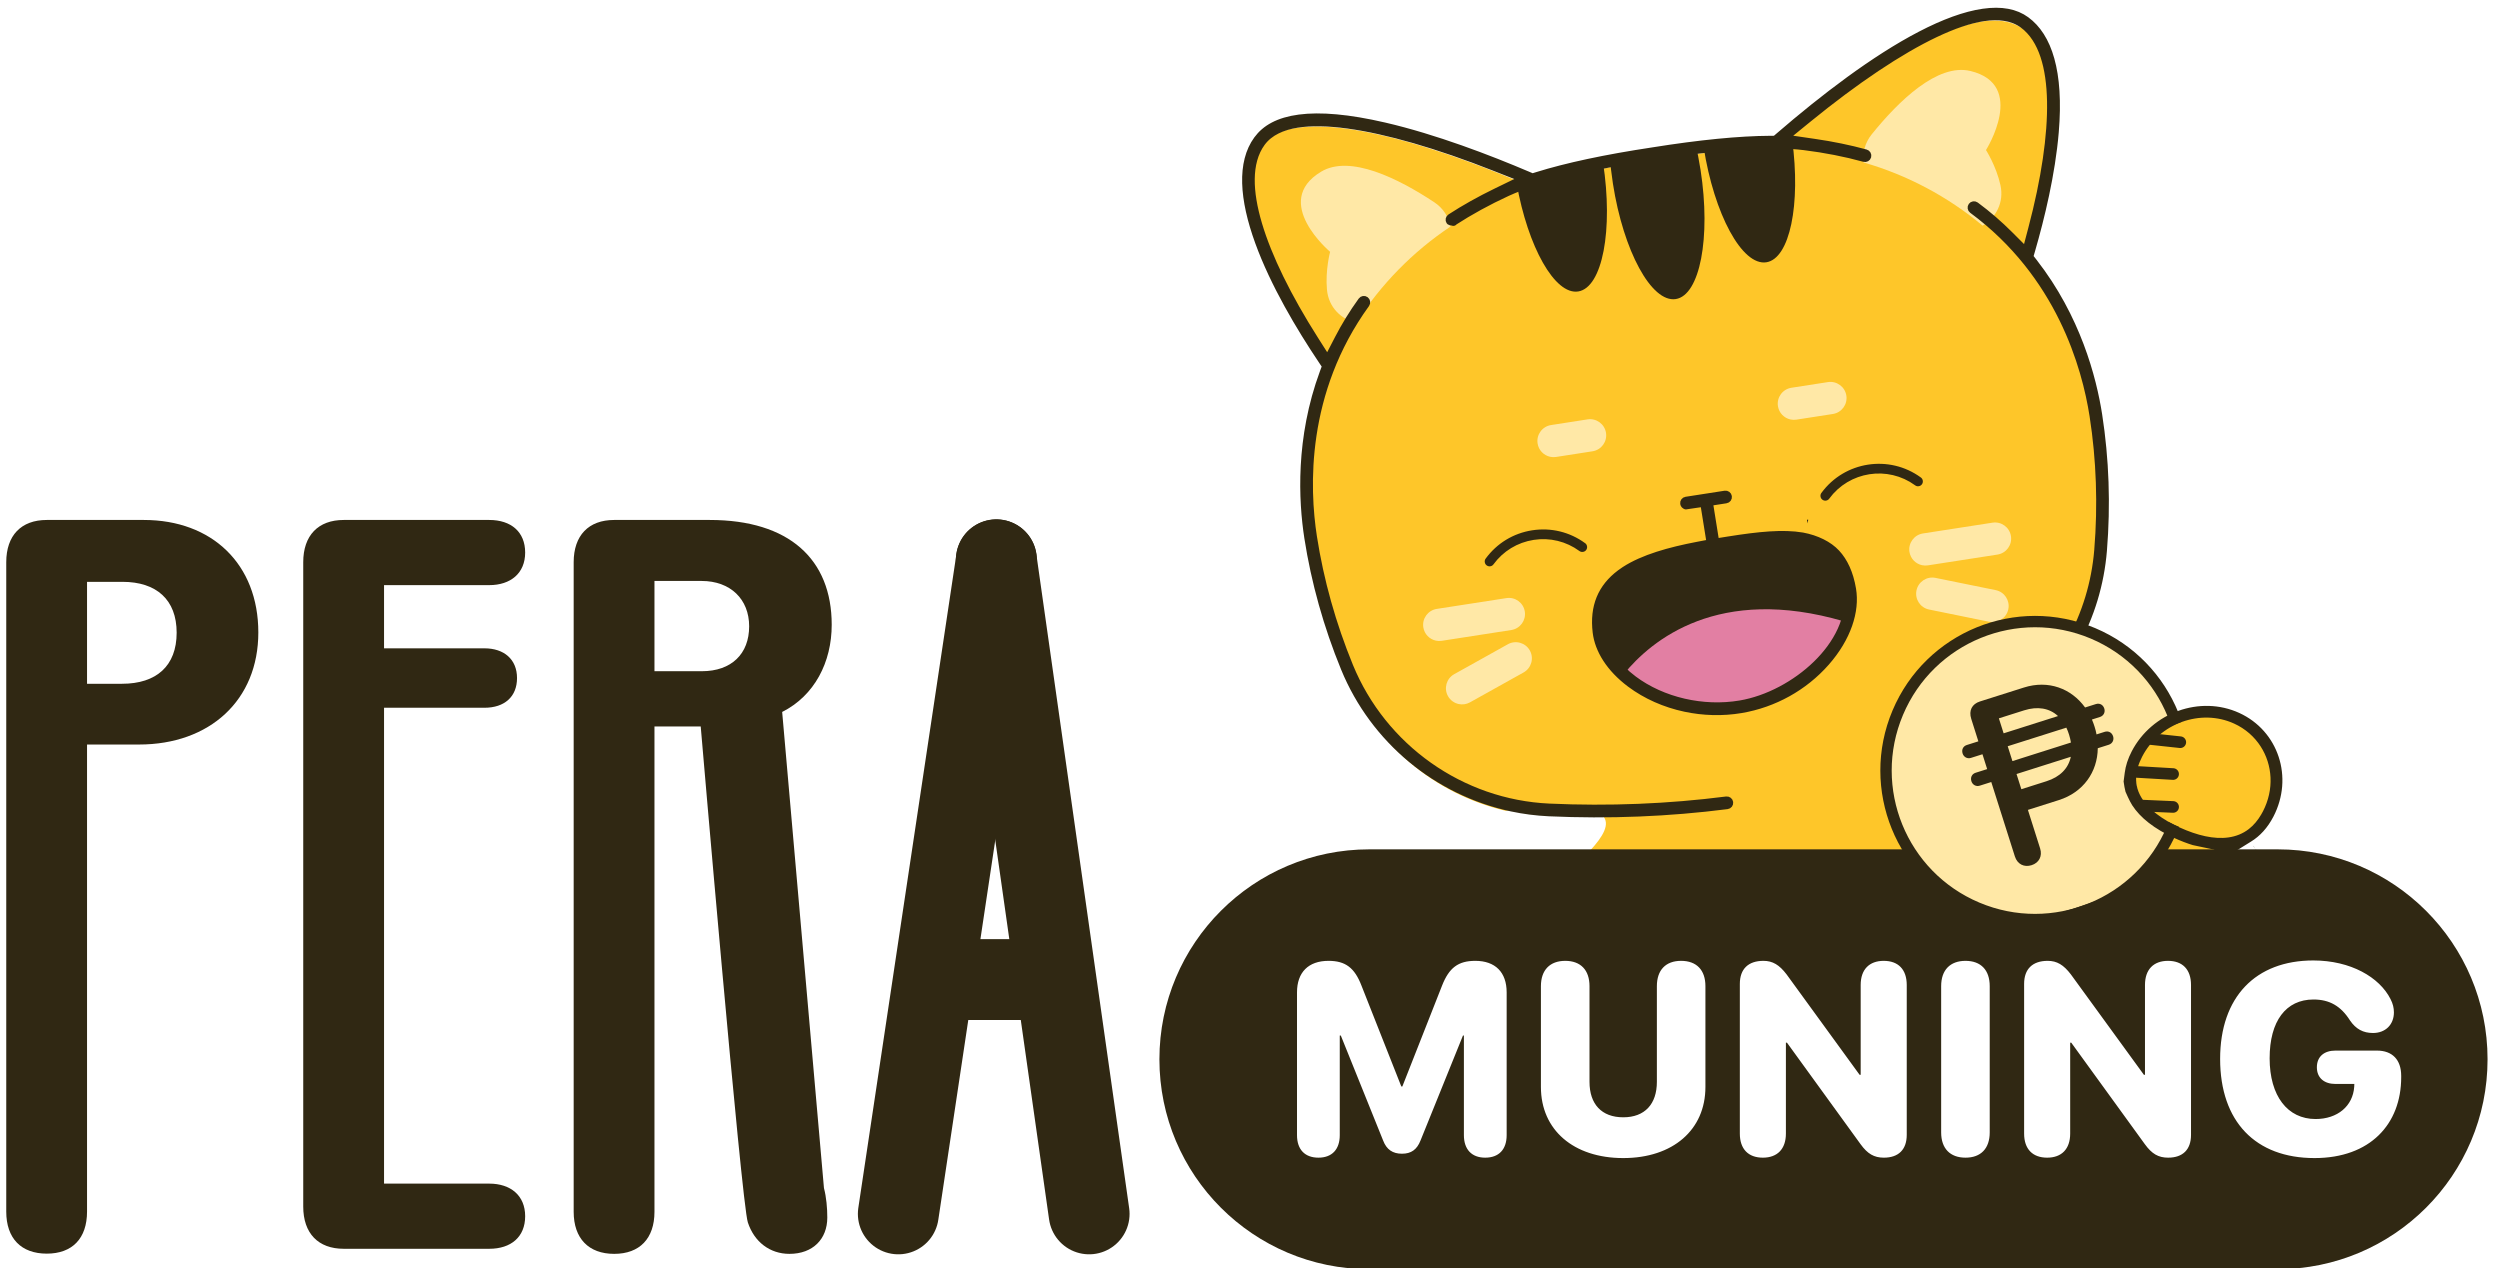
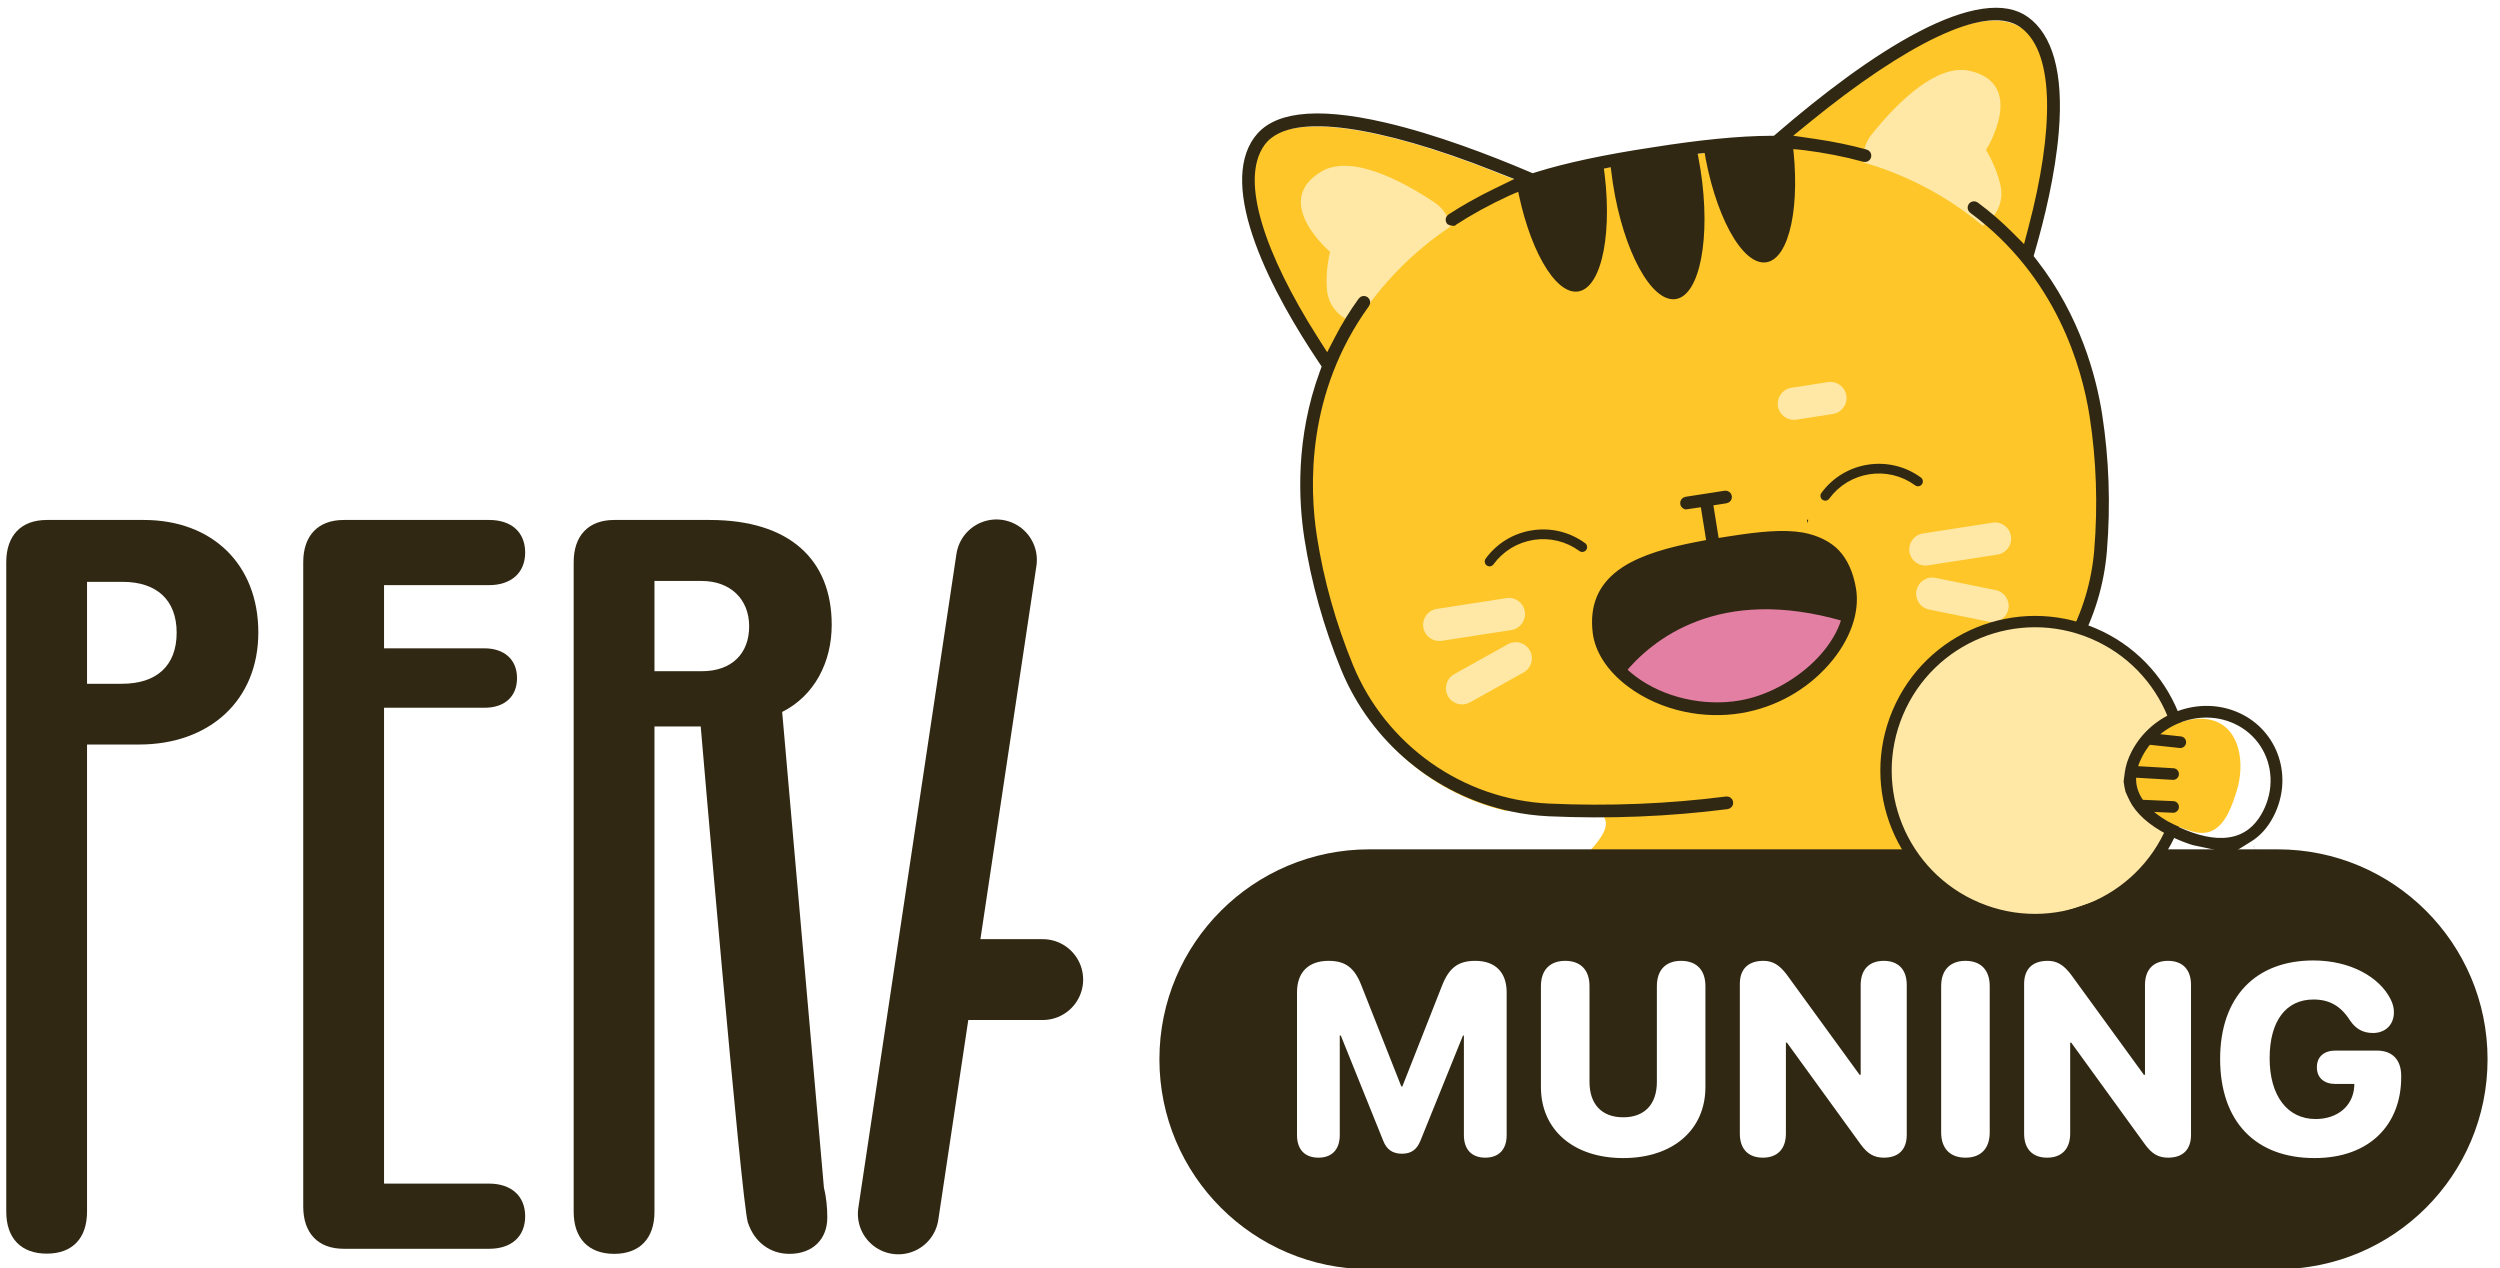
<svg xmlns="http://www.w3.org/2000/svg" width="136" height="69" viewBox="0 0 136 69" fill="none">
  <g clip-path="url(#clip0_2526_3938)">
    <path d="M109.001 39.479C111.958 37.371 113.891 34.04 114.196 30.301C114.4 27.81 114.313 25.364 113.94 22.96C113.509 20.18 112.371 17.05 110.169 14.373C111.164 11.069 112.968 3.706 110.059 1.579C107.129 -0.564 99.765 5.304 96.553 8.093C94.746 8.073 92.456 8.305 89.856 8.721C87.251 9.113 84.998 9.586 83.282 10.152C79.374 8.466 70.579 5.11 68.438 8.038C66.311 10.946 70.258 17.411 72.212 20.262C70.924 23.481 70.787 26.809 71.219 29.59C71.592 31.994 72.251 34.351 73.2 36.663C74.755 40.453 78.013 43.193 81.903 44.106C93.579 42.691 82.945 48.492 82.602 50.179C90.588 51.884 106.487 48.268 106.487 48.268C107.127 45.268 110.859 42.039 109.001 39.479Z" fill="#FEC629" />
    <path d="M92.511 9.249C93.081 12.923 92.474 16.065 91.161 16.269C89.844 16.473 88.313 13.662 87.743 9.989C87.665 9.485 87.608 8.993 87.575 8.517C89.114 8.206 90.664 7.965 92.225 7.798C92.338 8.262 92.434 8.748 92.511 9.249Z" fill="#302813" />
    <path d="M87.204 8.836C87.773 12.508 87.17 15.652 85.853 15.856C84.587 16.053 83.116 13.443 82.502 9.966C83.287 9.626 84.111 9.342 84.964 9.121C85.695 8.932 86.428 8.758 87.165 8.603C87.18 8.682 87.192 8.758 87.204 8.836Z" fill="#302813" />
    <path d="M97.494 7.609C97.971 11.122 97.362 14.071 96.09 14.268C94.774 14.473 93.245 11.659 92.676 7.988C92.663 7.909 92.652 7.833 92.642 7.754C93.501 7.667 94.368 7.604 95.234 7.562C95.997 7.524 96.752 7.542 97.494 7.609Z" fill="#302813" />
    <path d="M108.038 8.163C108.038 8.163 108.594 9.031 108.823 10.066C109.037 11.022 108.569 11.85 107.855 12.276C105.973 10.705 103.768 9.524 101.376 8.837C101.316 8.31 101.456 7.761 101.822 7.307C103.293 5.484 105.401 3.438 107.183 3.86C110.288 4.599 108.038 8.163 108.038 8.163Z" fill="#FFE8A6" />
    <path d="M72.358 13.699C72.358 13.699 72.091 14.696 72.186 15.751C72.272 16.727 72.968 17.375 73.778 17.564C75.096 15.496 76.84 13.703 78.91 12.323C78.808 11.802 78.508 11.321 78.022 11.001C76.067 9.709 73.439 8.397 71.868 9.34C69.134 10.985 72.358 13.699 72.358 13.699Z" fill="#FFE8A6" />
    <path d="M109.266 39.097C109.306 39.106 109.346 39.098 109.38 39.072C112.28 36.907 114.115 33.583 114.412 29.95C114.615 27.463 114.528 24.982 114.155 22.577C113.843 20.568 112.982 17.284 110.635 14.27L110.404 13.974C110.404 13.973 110.403 13.972 110.404 13.971L110.508 13.611C111.017 11.855 111.601 9.459 111.792 7.184C112.069 3.887 111.413 1.979 110.217 1.105C109.643 0.685 108.877 0.537 107.888 0.679C106.893 0.822 105.738 1.251 104.481 1.905C101.97 3.21 99.212 5.321 96.785 7.413L96.58 7.589C96.579 7.59 96.578 7.59 96.578 7.59L96.307 7.592C94.631 7.601 92.489 7.809 89.912 8.221C87.326 8.611 85.226 9.061 83.624 9.561L83.366 9.641C83.365 9.641 83.365 9.641 83.364 9.641L83.115 9.535C81.014 8.64 78.063 7.505 75.306 6.866C73.353 6.413 71.828 6.285 70.681 6.436C69.55 6.586 68.838 6.997 68.402 7.594C67.49 8.841 67.627 10.816 68.478 13.16C69.307 15.445 70.718 17.813 71.917 19.599L72.126 19.911C72.127 19.912 72.127 19.913 72.127 19.914L71.997 20.266C70.673 23.85 70.848 27.241 71.159 29.249C71.533 31.655 72.202 34.045 73.149 36.354C74.75 40.255 78.194 43.078 82.23 43.939C82.893 44.081 83.572 44.169 84.261 44.201C87.522 44.35 90.786 44.219 93.96 43.812C94.037 43.802 94.091 43.731 94.081 43.655C94.071 43.578 94.001 43.524 93.924 43.533C90.764 43.938 87.517 44.068 84.273 43.92C79.493 43.701 75.232 40.689 73.409 36.247C72.472 33.962 71.808 31.593 71.437 29.206C71.025 26.549 70.834 21.329 74.308 16.528C74.353 16.465 74.339 16.377 74.276 16.331C74.213 16.285 74.126 16.299 74.08 16.363C73.585 17.047 73.165 17.74 72.806 18.433L72.22 19.566C72.219 19.569 72.215 19.569 72.214 19.567L71.529 18.49C70.039 16.147 68.986 13.995 68.454 12.203C68.188 11.307 68.043 10.474 68.053 9.736C68.063 9 68.227 8.31 68.63 7.76C69.065 7.165 69.777 6.872 70.541 6.747C71.318 6.62 72.262 6.645 73.324 6.789C75.453 7.08 78.2 7.872 81.324 9.104L82.877 9.716C82.88 9.717 82.88 9.721 82.877 9.723L81.376 10.453C80.503 10.878 79.673 11.341 78.91 11.838C78.845 11.88 78.826 11.967 78.869 12.032C78.89 12.065 79.027 12.066 79.063 12.073M109.266 39.097C109.288 39.126 109.234 39.09 109.266 39.097ZM109.266 39.097C109.22 39.035 109.149 38.893 109.212 38.847C112.05 36.728 113.842 33.477 114.132 29.928C114.333 27.465 114.248 25.007 113.877 22.62C113.465 19.963 112.065 14.93 107.299 11.408C107.238 11.362 107.223 11.275 107.27 11.211C107.316 11.149 107.405 11.136 107.467 11.182C108.146 11.684 108.756 12.216 109.308 12.768L110.211 13.671C110.213 13.673 110.216 13.672 110.217 13.669L110.542 12.435C111.251 9.75 111.6 7.38 111.564 5.511C111.546 4.576 111.431 3.739 111.198 3.04C110.966 2.342 110.601 1.734 110.051 1.332C109.456 0.897 108.688 0.833 107.922 0.945C107.143 1.059 106.25 1.369 105.282 1.828C103.341 2.75 100.963 4.338 98.36 6.459L97.067 7.513C97.064 7.515 97.065 7.519 97.069 7.52L98.72 7.761C99.683 7.901 100.614 8.092 101.493 8.333C101.567 8.354 101.612 8.431 101.591 8.506C101.57 8.582 101.493 8.625 101.418 8.604C100.384 8.319 99.286 8.105 98.153 7.964C96.298 7.736 93.525 7.929 89.959 8.499C86.381 9.038 83.68 9.694 81.98 10.474C80.945 10.951 79.963 11.489 79.063 12.073M79.063 12.073C79.1 12.081 79.03 12.095 79.063 12.073Z" stroke="#302813" stroke-width="0.41" stroke-linecap="round" stroke-linejoin="round" />
    <path d="M104.559 30.747C104.213 30.673 103.932 30.393 103.874 30.023C103.8 29.543 104.129 29.095 104.608 29.02L108.394 28.433C108.873 28.359 109.322 28.686 109.396 29.166C109.471 29.645 109.142 30.094 108.663 30.169L104.877 30.756C104.768 30.773 104.661 30.769 104.559 30.747Z" fill="#FFE8A6" />
    <path d="M104.933 33.157C104.462 33.056 104.16 32.596 104.256 32.123C104.352 31.647 104.816 31.34 105.291 31.437L108.567 32.103C108.57 32.104 108.573 32.105 108.576 32.105C109.046 32.206 109.349 32.667 109.253 33.139C109.156 33.615 108.692 33.922 108.217 33.825L104.941 33.158C104.938 33.158 104.936 33.157 104.933 33.157Z" fill="#FFE8A6" />
    <path d="M78.113 34.851C77.767 34.777 77.486 34.497 77.428 34.127C77.354 33.647 77.682 33.199 78.161 33.124L81.948 32.537C82.427 32.462 82.876 32.791 82.95 33.27C83.024 33.749 82.696 34.198 82.217 34.273L78.431 34.86C78.322 34.877 78.215 34.873 78.113 34.851Z" fill="#FFE8A6" />
    <path d="M79.354 38.3C79.115 38.249 78.898 38.099 78.77 37.869C78.534 37.446 78.686 36.911 79.109 36.675L82.028 35.047C82.452 34.81 82.987 34.963 83.223 35.386C83.459 35.809 83.307 36.344 82.884 36.581L79.965 38.209C79.771 38.316 79.555 38.343 79.354 38.3Z" fill="#FFE8A6" />
    <path d="M97.405 22.82C97.059 22.747 96.777 22.466 96.72 22.096C96.646 21.617 96.974 21.168 97.453 21.094L99.439 20.786C99.918 20.712 100.367 21.04 100.442 21.519C100.516 21.998 100.188 22.447 99.708 22.521L97.722 22.829C97.614 22.846 97.506 22.842 97.405 22.82Z" fill="#FFE8A6" />
-     <path d="M84.33 24.85C83.984 24.776 83.703 24.496 83.645 24.125C83.571 23.646 83.899 23.197 84.378 23.123L86.364 22.814C86.843 22.741 87.292 23.068 87.367 23.548C87.441 24.027 87.113 24.476 86.634 24.55L84.648 24.859C84.539 24.875 84.431 24.871 84.33 24.85Z" fill="#FFE8A6" />
    <path d="M88.334 36.669C89.232 37.443 90.467 38.036 91.846 38.287C92.719 38.447 93.647 38.466 94.583 38.311C97.004 37.902 98.932 36.387 99.894 34.712C100.068 34.412 100.208 34.108 100.316 33.803C100.543 33.162 100.619 32.52 100.52 31.932C99.934 28.452 96.865 28.888 93.099 29.524C89.329 30.161 86.504 31.111 86.877 34.236C86.983 35.111 87.517 35.965 88.334 36.669Z" fill="#302813" />
    <path d="M100.316 33.803C99.609 35.81 97.436 37.829 94.584 38.31C92.166 38.718 89.8 37.931 88.335 36.67C89.838 34.824 93.481 31.801 100.316 33.803Z" fill="#E27FA3" />
    <path d="M97.832 30.17C96.718 29.994 95.205 30.219 93.356 30.531C93.353 30.532 93.352 30.53 93.351 30.528L93.23 29.808C93.229 29.806 93.227 29.805 93.225 29.805C92.385 29.948 91.473 30.122 90.63 30.365C89.795 30.607 88.884 30.996 88.249 31.466C87.825 31.798 87.499 32.196 87.302 32.687C87.095 33.205 87.055 33.766 87.126 34.361C87.244 35.349 87.938 36.275 88.858 36.963C90.438 38.145 92.654 38.65 94.665 38.31C96.169 38.056 97.705 37.224 98.819 36.14C99.916 35.073 100.744 33.616 100.487 32.097C100.37 31.405 100.15 30.797 99.728 30.326C99.303 29.851 98.745 29.596 98.108 29.471C98.106 29.47 98.104 29.471 98.104 29.473L97.832 30.17ZM97.832 30.17L97.943 30.189M91.716 27.505C91.66 27.493 91.616 27.447 91.607 27.389C91.595 27.311 91.648 27.24 91.724 27.228L93.849 26.898C93.927 26.886 93.999 26.94 94.01 27.016C94.022 27.093 93.97 27.164 93.893 27.176L92.978 27.318C92.976 27.318 92.974 27.32 92.975 27.322L93.323 29.496C93.324 29.498 93.326 29.5 93.328 29.5L94.051 29.385C95.707 29.122 96.995 28.995 98.046 29.172C98.821 29.317 99.481 29.645 99.895 30.09C100.313 30.54 100.617 31.177 100.765 32.05C100.965 33.239 100.499 34.694 99.329 36.025C98.143 37.373 96.503 38.285 94.712 38.588C93.704 38.758 92.663 38.728 91.669 38.516C90.573 38.282 89.545 37.829 88.689 37.188C87.573 36.352 86.96 35.347 86.846 34.394C86.68 33 87.119 31.959 88.145 31.191L88.388 31.021C89.395 30.366 90.833 29.968 92.344 29.678L93.043 29.544C93.044 29.544 93.046 29.542 93.046 29.54L92.697 27.365C92.697 27.363 92.695 27.362 92.693 27.362L91.716 27.505ZM91.716 27.505C91.697 27.508 91.731 27.508 91.716 27.505ZM98.303 28.471C98.3 28.47 98.306 28.471 98.303 28.471Z" stroke="#302813" stroke-width="0.41" stroke-linecap="round" stroke-linejoin="round" />
    <path d="M80.849 31.404C80.731 31.379 80.618 31.329 80.514 31.254C80.123 30.967 80.038 30.418 80.324 30.026C81.031 29.059 82.073 28.425 83.257 28.241C84.442 28.058 85.626 28.346 86.594 29.053C86.985 29.339 87.07 29.889 86.784 30.281C86.498 30.672 85.948 30.757 85.557 30.471C84.968 30.041 84.248 29.865 83.526 29.977C82.806 30.089 82.172 30.474 81.741 31.063C81.531 31.352 81.177 31.474 80.849 31.404Z" fill="#302813" stroke="#FEC629" stroke-width="1.229" />
    <path d="M99.113 27.831C98.996 27.806 98.882 27.756 98.778 27.681C98.387 27.395 98.302 26.845 98.588 26.453C100.048 24.457 102.861 24.02 104.858 25.48C105.249 25.767 105.335 26.316 105.048 26.708C104.762 27.1 104.212 27.185 103.821 26.898C102.606 26.01 100.894 26.276 100.006 27.49C99.795 27.779 99.442 27.901 99.113 27.831Z" fill="#302813" stroke="#FEC629" stroke-width="1.229" />
-     <path d="M122.194 45.856C122.647 45.597 123.037 45.18 123.335 44.569C124.325 42.54 123.484 40.093 121.455 39.102C119.426 38.112 116.978 38.953 115.988 40.982C115.691 41.59 115.602 42.149 115.674 42.663C112.85 43.622 105.514 43.312 102.793 41.909L104.436 51.929C104.436 51.929 115.253 50.327 122.198 45.858L122.194 45.856Z" fill="#FEC629" />
    <path d="M2.544 68.198C1.154 68.198 0.34 67.371 0.34 65.91L0.34 30.586C0.34 29.125 1.154 28.286 2.544 28.286H7.825C11.538 28.286 14.053 30.694 14.053 34.406C14.053 38.095 11.406 40.502 7.562 40.502H4.735L4.735 65.91C4.735 67.371 3.933 68.198 2.544 68.198ZM4.735 37.197H6.64C8.508 37.197 9.61 36.227 9.61 34.418C9.61 32.622 8.508 31.652 6.664 31.652H4.735V37.197Z" fill="#302813" />
    <path d="M33.412 68.21C32.022 68.21 31.208 67.371 31.208 65.922L31.208 30.586C31.208 29.125 32.022 28.286 33.412 28.286H38.61C42.921 28.286 45.245 30.418 45.245 33.987C45.245 36.023 44.311 37.844 42.55 38.73L44.823 64.629C44.955 65.133 45.005 65.721 45.005 66.236C45.005 67.398 44.227 68.21 42.945 68.21C41.879 68.21 41.029 67.558 40.682 66.497C40.334 65.436 38.119 39.52 38.119 39.52H35.603L35.603 65.922C35.603 67.371 34.801 68.21 33.412 68.21ZM35.603 36.514H38.178C39.795 36.514 40.754 35.568 40.754 34.071C40.754 32.598 39.736 31.604 38.167 31.604H35.603V36.514Z" fill="#302813" />
    <path d="M48.868 66.035L54.206 30.458" stroke="#302813" stroke-width="4.399" stroke-linecap="round" />
-     <path d="M59.249 66.035L54.199 30.451" stroke="#302813" stroke-width="4.399" stroke-linecap="round" />
    <path d="M56.724 53.289L51.537 53.289" stroke="#302813" stroke-width="4.399" stroke-linecap="round" />
    <path d="M18.7 67.934C17.311 67.934 16.496 67.096 16.496 65.635L16.496 30.586C16.496 29.125 17.311 28.286 18.7 28.286H26.616C27.802 28.286 28.569 28.933 28.569 30.059C28.569 31.184 27.778 31.831 26.616 31.831H20.892V35.269H26.353C27.419 35.269 28.126 35.867 28.126 36.886C28.126 37.904 27.443 38.502 26.353 38.502H20.892L20.892 64.389H26.616C27.778 64.389 28.569 65.036 28.569 66.162C28.569 67.287 27.802 67.934 26.616 67.934H18.7Z" fill="#302813" />
    <path d="M123.903 46.204C130.21 46.204 135.323 51.317 135.323 57.624C135.323 63.931 130.21 69.044 123.903 69.044H74.492C68.185 69.044 63.072 63.931 63.072 57.624C63.072 51.317 68.185 46.204 74.492 46.204H123.903ZM91.451 52.27C90.616 52.27 90.134 52.768 90.134 53.647V58.852C90.134 60.061 89.478 60.781 88.305 60.781C87.124 60.781 86.469 60.061 86.469 58.852V53.647C86.469 52.768 85.986 52.271 85.151 52.27C84.316 52.27 83.826 52.768 83.826 53.647V59.133C83.826 61.465 85.598 62.999 88.305 62.999C91.004 62.999 92.775 61.465 92.775 59.133V53.647C92.775 52.768 92.293 52.271 91.451 52.27ZM125.844 52.249C122.705 52.249 120.775 54.237 120.775 57.606C120.776 61.019 122.705 62.999 125.909 62.999C128.933 62.999 130.625 61.156 130.625 58.6V58.527C130.625 57.649 130.143 57.153 129.308 57.152H127.047C126.435 57.152 126.038 57.477 126.038 58.06C126.038 58.643 126.442 58.967 127.047 58.967H128.076L128.069 59.125C127.997 60.169 127.162 60.875 125.967 60.875C124.448 60.875 123.468 59.629 123.468 57.57C123.468 55.547 124.354 54.373 125.852 54.373C126.723 54.373 127.342 54.726 127.839 55.511C128.163 55.986 128.559 56.195 129.092 56.195C129.768 56.195 130.229 55.741 130.229 55.071C130.228 54.834 130.179 54.611 130.042 54.345C129.444 53.164 127.881 52.249 125.844 52.249ZM80.255 52.27C79.326 52.271 78.83 52.645 78.448 53.617L76.288 59.103H76.231L74.064 53.617C73.689 52.645 73.192 52.27 72.27 52.27C71.176 52.27 70.557 52.897 70.557 53.984V61.753C70.557 62.531 70.982 62.977 71.724 62.977C72.458 62.977 72.883 62.53 72.883 61.753V56.332H72.94L75.244 62.049C75.431 62.538 75.763 62.762 76.267 62.762C76.77 62.762 77.08 62.538 77.274 62.049L79.586 56.332H79.636V61.753C79.636 62.53 80.061 62.977 80.795 62.977C81.537 62.977 81.962 62.531 81.962 61.753V53.984C81.962 52.89 81.342 52.27 80.255 52.27ZM102.474 52.27C101.689 52.271 101.221 52.739 101.221 53.581V58.47H101.163L97.189 53.005C96.793 52.487 96.433 52.27 95.929 52.27C95.108 52.271 94.648 52.71 94.647 53.523V61.667C94.647 62.509 95.108 62.977 95.9 62.977C96.685 62.977 97.153 62.509 97.153 61.667V56.721H97.211L101.214 62.243C101.595 62.769 101.949 62.977 102.481 62.977C103.28 62.977 103.726 62.538 103.727 61.739V53.581C103.726 52.739 103.266 52.27 102.474 52.27ZM106.923 52.27C106.088 52.271 105.599 52.768 105.599 53.647V61.602C105.599 62.48 106.088 62.977 106.923 62.977C107.758 62.977 108.241 62.481 108.241 61.602V53.647C108.241 52.768 107.758 52.27 106.923 52.27ZM117.938 52.27C117.154 52.271 116.687 52.739 116.687 53.581V58.47H116.629L112.654 53.005C112.258 52.487 111.898 52.271 111.395 52.27C110.574 52.27 110.112 52.71 110.112 53.523V61.667C110.112 62.509 110.573 62.977 111.365 62.977C112.15 62.977 112.618 62.509 112.618 61.667V56.721H112.676L116.679 62.243C117.06 62.769 117.414 62.977 117.946 62.977C118.745 62.977 119.191 62.538 119.191 61.739V53.581C119.191 52.739 118.73 52.27 117.938 52.27Z" fill="#302813" />
    <path d="M113.854 34.452C117.977 36.191 119.91 40.944 118.171 45.068C116.432 49.191 111.68 51.124 107.557 49.386C103.433 47.647 101.499 42.894 103.238 38.771C104.977 34.647 109.73 32.714 113.854 34.452Z" fill="#FFE8A6" stroke="#302813" stroke-width="0.618" />
-     <path d="M110.519 47.066C110.115 47.194 109.745 47.017 109.609 46.589L108.325 42.542L107.697 42.741C107.498 42.804 107.306 42.694 107.245 42.501C107.178 42.29 107.275 42.101 107.474 42.038L108.102 41.839L107.846 41.031L107.218 41.23C107.019 41.293 106.827 41.183 106.766 40.99C106.699 40.779 106.796 40.591 106.995 40.528L107.623 40.329L107.235 39.104C107.093 38.656 107.273 38.298 107.708 38.16L110.102 37.401C111.426 36.981 112.675 37.447 113.429 38.487L114.014 38.302C114.219 38.237 114.407 38.334 114.474 38.546C114.535 38.738 114.442 38.939 114.236 39.004L113.801 39.142C113.853 39.263 113.901 39.391 113.944 39.528C113.989 39.671 114.027 39.81 114.051 39.952L114.493 39.812C114.698 39.747 114.886 39.845 114.953 40.056C115.014 40.249 114.921 40.45 114.715 40.515L114.119 40.704C114.104 41.995 113.333 43.102 112.003 43.524L110.318 44.058L110.982 46.153C111.118 46.582 110.917 46.94 110.519 47.066ZM108.739 39.078L108.997 39.893L111.956 38.954C111.49 38.521 110.846 38.41 110.112 38.643L108.739 39.078ZM112.558 39.968C112.514 39.831 112.467 39.702 112.409 39.584L109.22 40.595L109.476 41.404L112.659 40.394C112.636 40.258 112.605 40.117 112.558 39.968ZM109.961 42.933L111.329 42.499C112.068 42.264 112.523 41.799 112.652 41.169L109.699 42.106L109.961 42.933Z" fill="#302813" />
    <path d="M121.682 43.012C121.239 44.452 120.671 45.67 119.193 45.214C117.714 44.758 115.614 43.675 116.327 41.361C116.771 39.922 118.927 38.742 120.406 39.198C121.884 39.654 122.126 41.573 121.682 43.012Z" fill="#FEC629" />
    <path d="M116.568 43.826L118.217 43.898" stroke="#302813" stroke-width="0.633" stroke-linecap="round" />
    <path d="M116.042 41.981L118.217 42.108" stroke="#302813" stroke-width="0.633" stroke-linecap="round" />
    <path d="M116.924 40.195L118.608 40.376" stroke="#302813" stroke-width="0.633" stroke-linecap="round" />
    <path d="M122.356 45.618C122.805 45.343 123.199 44.922 123.504 44.334C124.559 42.3 123.766 39.887 121.734 38.958C119.704 38.03 117.191 38.93 116.135 40.964C115.936 41.348 115.82 41.716 115.776 42.064L115.718 42.512C115.718 42.513 115.774 42.509 115.716 42.515C115.716 42.569 115.802 42.991 115.803 42.993L115.942 43.301C115.99 43.415 116.09 43.596 116.155 43.703M122.356 45.618C122.358 45.616 122.352 45.62 122.356 45.618ZM122.356 45.618C118.94 47.812 114.585 49.412 111.061 50.43C107.541 51.447 104.836 51.913 104.63 51.948C104.579 51.957 104.53 51.936 104.503 51.895M104.503 51.895C104.506 51.914 104.495 51.881 104.503 51.895ZM104.503 51.895C104.494 51.825 104.528 51.711 104.598 51.699C104.729 51.677 112.8 50.278 119.385 47.011L121.593 45.85C121.596 45.848 120.968 46.146 120.842 46.107L119.337 45.788C119.031 45.694 118.712 45.572 118.381 45.421C117.283 44.919 116.558 44.33 116.155 43.703M116.155 43.703C116.168 43.725 116.138 43.678 116.155 43.703ZM122.692 46.177C122.691 46.178 122.694 46.176 122.692 46.177ZM122.692 46.177C122.695 46.175 122.689 46.179 122.692 46.177ZM116.334 43.494C116.117 43.134 116.002 42.741 116.012 42.313C116.023 41.892 116.154 41.477 116.365 41.069C117.355 39.16 119.71 38.318 121.615 39.188C122.268 39.486 122.785 39.949 123.142 40.504C123.825 41.566 123.925 42.972 123.274 44.228L123.178 44.402C122.983 44.736 122.745 45.027 122.448 45.256C122.095 45.527 121.694 45.684 121.257 45.746C120.43 45.864 119.469 45.634 118.5 45.191C117.534 44.749 116.744 44.182 116.334 43.494Z" stroke="#302813" stroke-width="0.384" stroke-linecap="round" stroke-linejoin="round" />
  </g>
  <defs>
    <clipPath id="clip0_2526_3938">
      <rect width="136" height="69" fill="white" />
    </clipPath>
  </defs>
</svg>